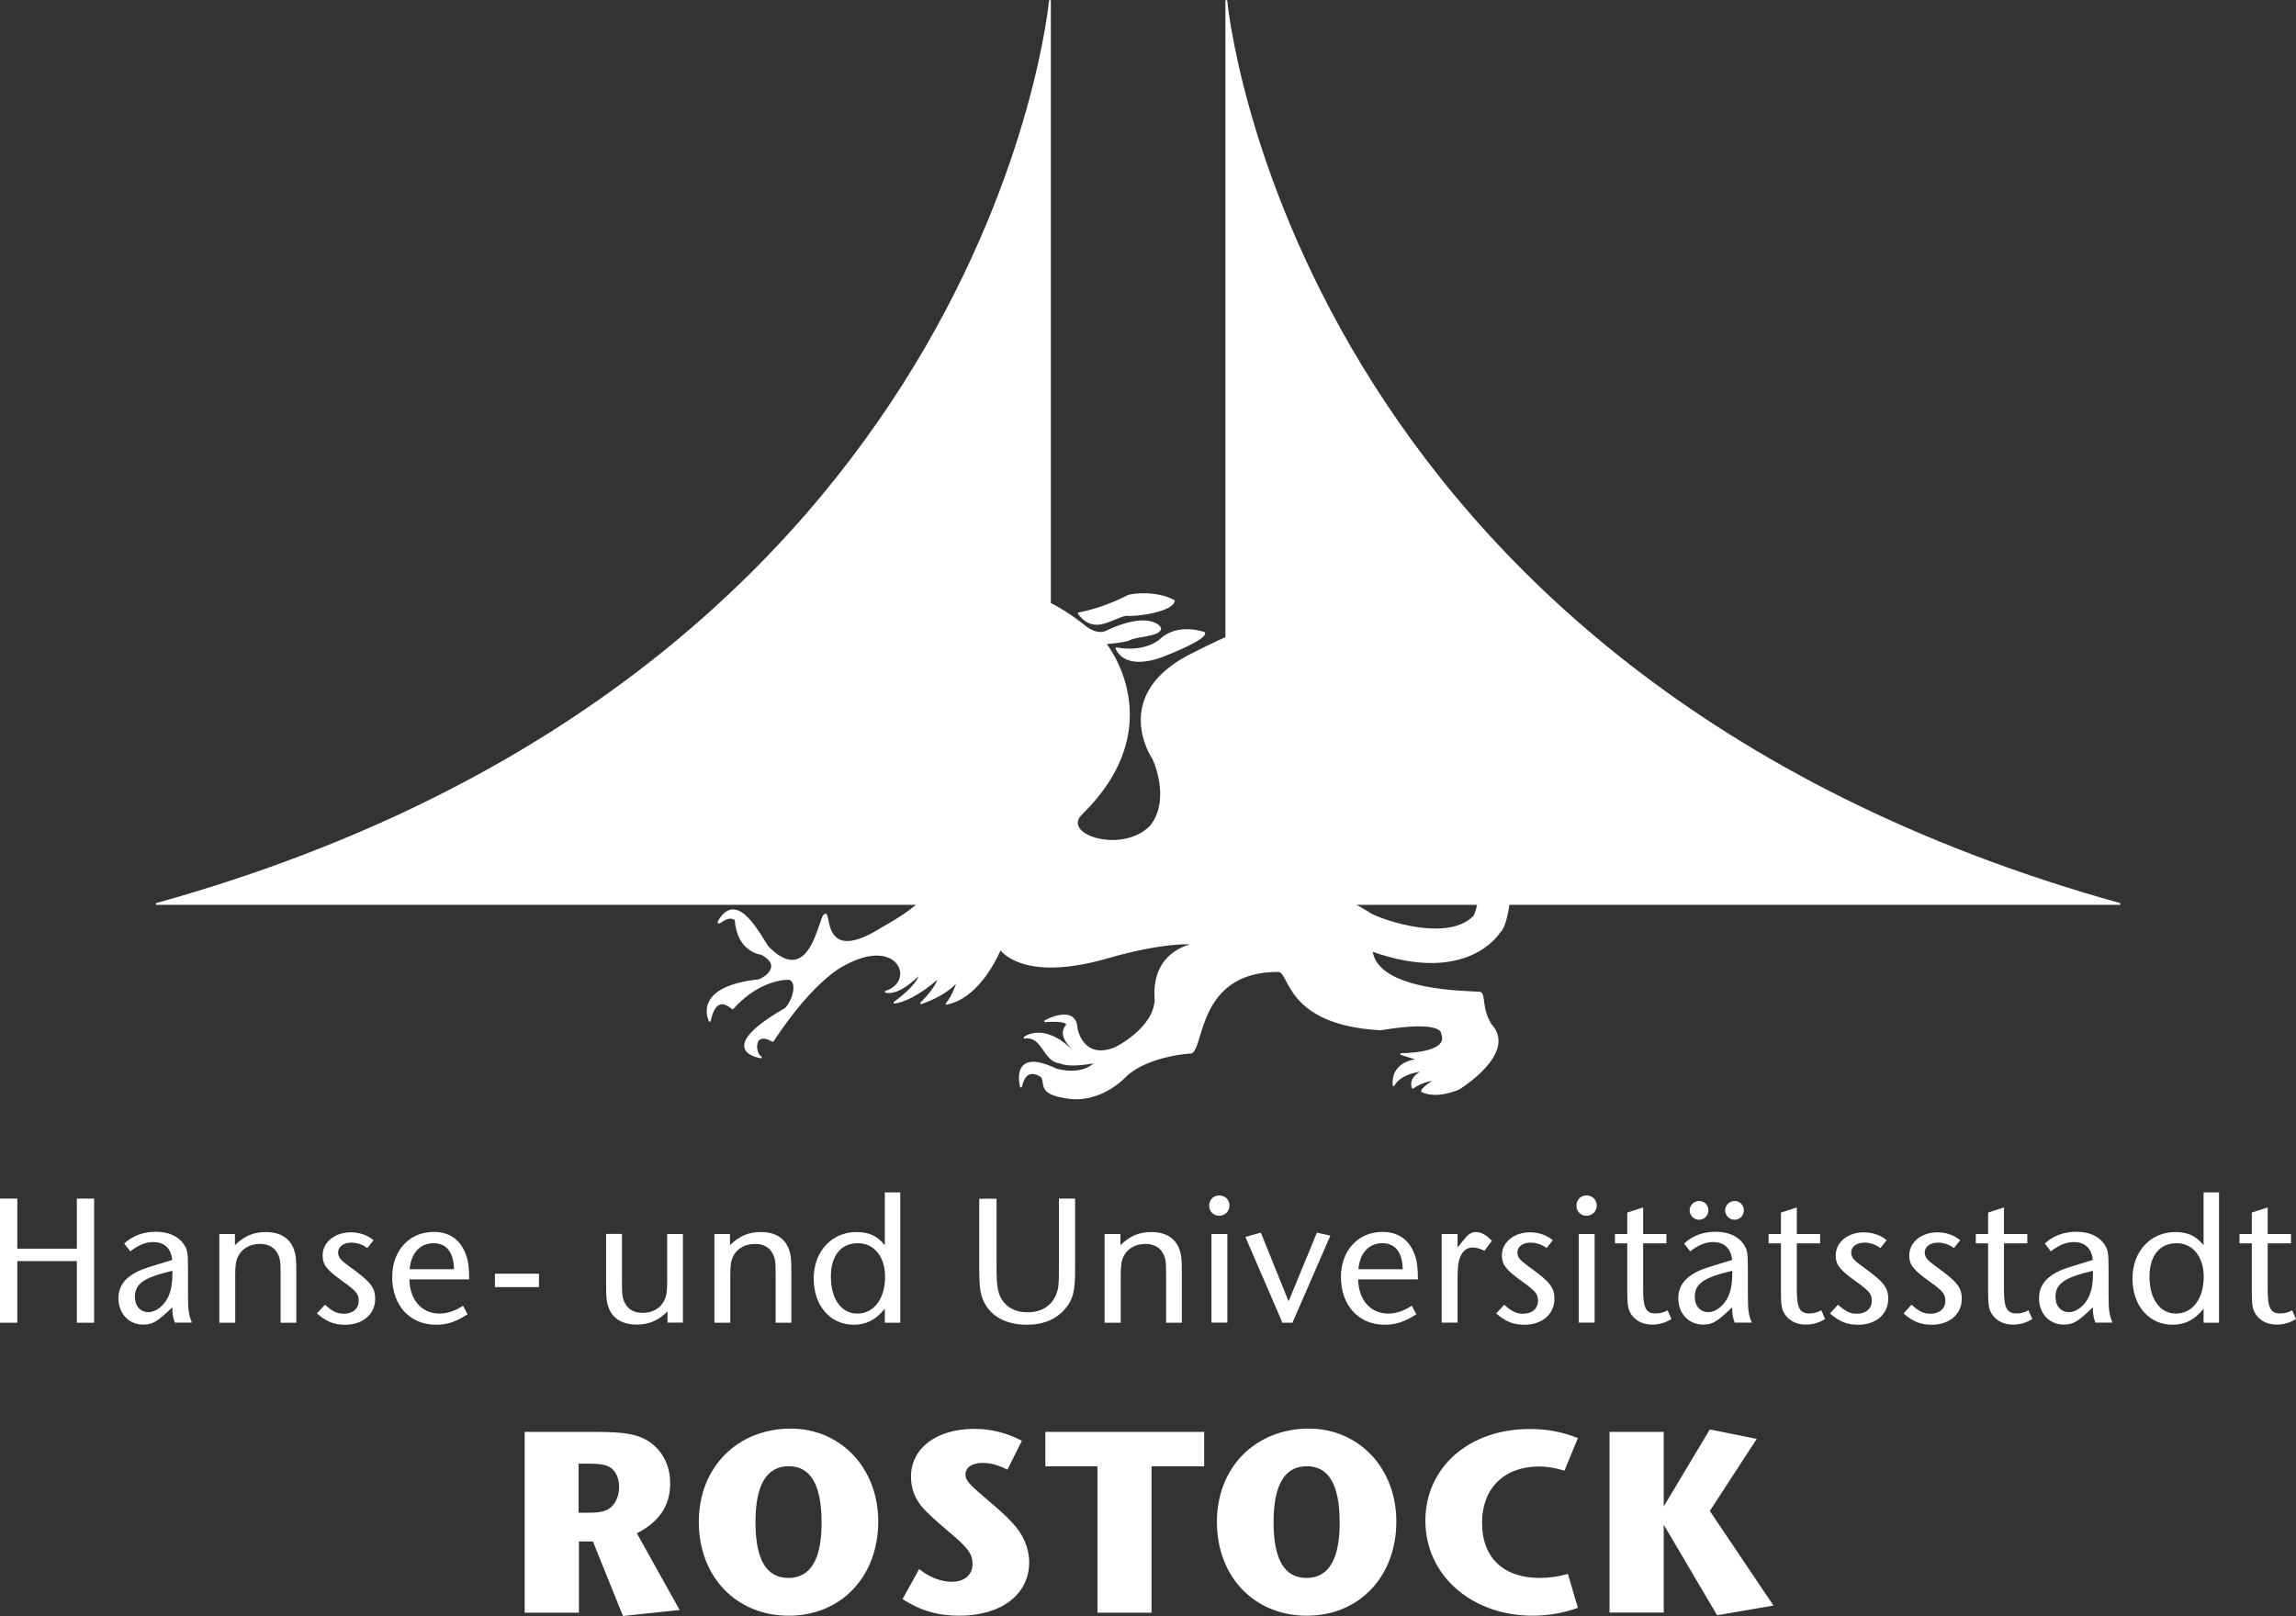
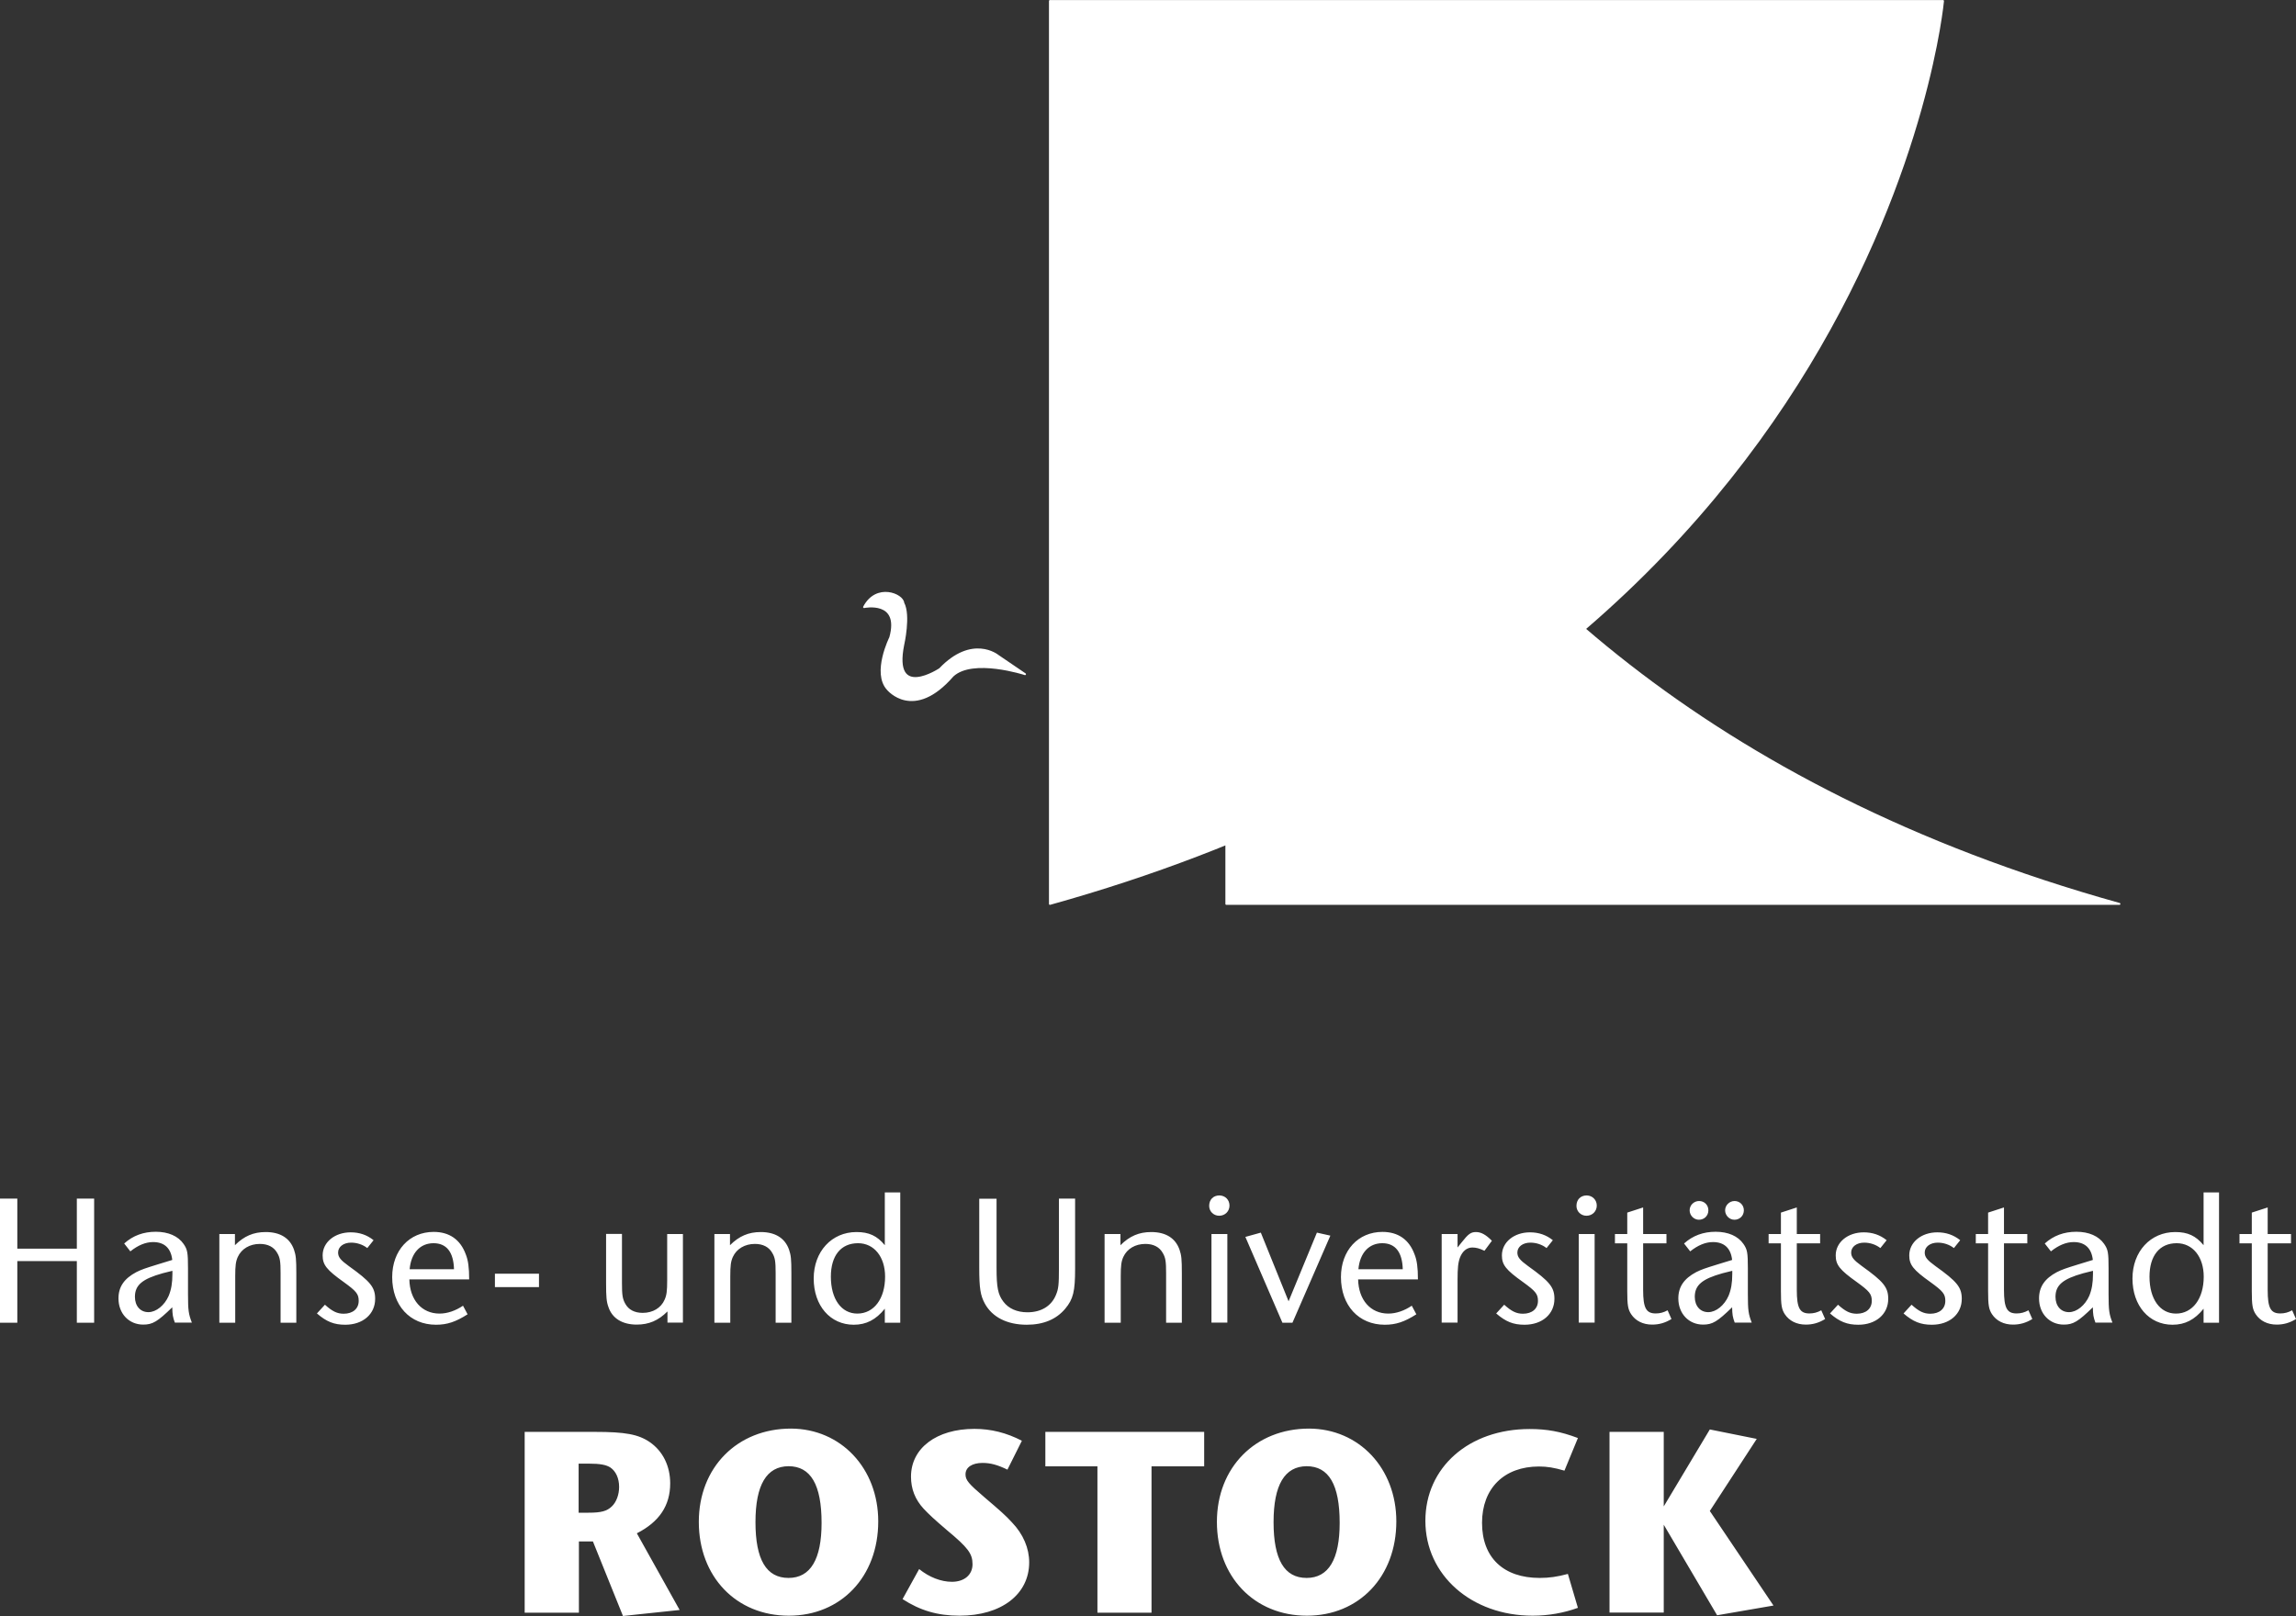
<svg xmlns="http://www.w3.org/2000/svg" enable-background="new 0 0 160.47 112.97" viewBox="0 0 160.47 112.97">
  <rect x="0" y="0" width="160.47" height="112.97" fill="#333333" stroke="none" />
  <g fill="#fff">
    <g stroke="#fff" stroke-linejoin="round" stroke-miterlimit="3.864">
-       <path d="m73.38.07v63.12h-62.42c58.17-16.21 62.42-63.12 62.42-63.12zm12.33 0v63.12h62.42c-58.16-16.21-62.42-63.12-62.42-63.12z" stroke-width=".133" />
+       <path d="m73.38.07v63.12c58.17-16.21 62.42-63.12 62.42-63.12zm12.33 0v63.12h62.42c-58.16-16.21-62.42-63.12-62.42-63.12z" stroke-width=".133" />
      <path d="m75.4 42.88c1.8-.33 3.39-1.19 3.39-1.19.36-.18 2.13-.32 3.25.32-.18.72-2.67 1.05-3.32.97-1.05.18-2.21 1.38-3.32-.1zm2.63 2.45c2.05.36 3.06-.58 3.06-.58 1.23-1.19 3.07-.5 3.07-.5.11.43-2.67 1.51-2.67 1.51s-2.66 1.23-3.46-.43z" stroke-width=".133" />
-       <path clip-rule="evenodd" d="m70.35 41.97s-3.28-.61-4.01 1.34c-.47 2.24.79 1.62.69.9 4.72-.9 5.45 2.7 5.45 2.7.14 1.23-5.34.58-5.34.58-.14 1.62 5.88 1.08 5.88 1.08s-2.27 4.87-6.74 4.58c-7.65-1.48-8.69-6.06-8.69-6.06-.25-.36 1.48-3.07 1.22-4.19-.25-1.91-1.98-1.44-2.13-1.19-.1.58 1.19.11.83 1.19-.72 1.12-.69 2.2-.69 2.88-.22 1.34-1.27.51-1.48.25 0 0-1.73-1.59-1.37-3.17.14-2.05-1.98-1.62-1.91-1.33-.14.18 1.3.65.58 2.99.03.76 1.62 1.98 1.62 1.98.87 1.3-1.48 1.55-1.62 1.26-1.8-.94-2.42-.36-2.45-.07 1.77.32 1.4 1.7 1.8 1.84.4.33 2.85-2.02 4.9-.79.76.76-1.33 2.45-1.22 2.71.14.36 2.81-.76 2.81-.76 1.15-.07 4.11 4.22 4.11 4.22s.65.72.03 1.48c-6.06 5.16-6.6.9-7.36 1.12-.22.32-.51 2.89 3.14 2.45-3.86.97-4.33-1.59-4.8-1.37-.54 2.63 2.45 2.78 2.45 2.78 2.81.29 5.12-1.12 5.12-1.12-3.08 2.39-5.88 1.16-5.63 1.63.07.18 1.12 2.02 4.91.18 3.86-2.63 4.79-1.22 4.79-1.22s1.27 1.37-3.57 4.04c-4.4 2.81-3.61-1.41-4.04-.9-.36.18-.98 5.26-3.97 2.23-.58-.83-2.16-4.04-3.43-1.77-.07.29.58-.61 1.19-.15.14 2.24 1.8 2.39 1.8 2.39 1.76.94-.11 1.95-.36 1.87-4.47.54-3.25 2.81-3.25 2.81.1-.47.43-1.87 1.59-.87 1.98-2.2 3.97-2.06 3.97-2.06.72.25.18 1.69-.26 2.09-5.12 2.96-1.73 3.39-1.73 3.39-.43-.14-.68-1.98.83-1.15 3.03-4.58 5.09-5.38 5.09-5.38 3.79-2.02 4.97 1.3 2.81 1.95.98.25 2.41-1.3 2.41-1.3s.07.69-1.8 2.06c1.37-.18 3.13-1.8 3.13-1.8s-.07.65-1.26 1.84c2.13-.76 2.63-1.73 2.63-1.73s-.36 1.23-.86 1.77c2.45-.51 3.75-3.86 3.75-3.86s1.44 2.34 7.39.65c4.48-1.3 6.35-.98 6.35-.98s-3.17.33-2.88 3.9c-.07 2.05-2.81 3.39-2.81 3.39-2.31.94-2.71-1.34-2.71-1.34-.07-1.73-2.2-.54-2.2-.54s1.51-.14 1.55.25c-.9.94.94 1.95.62 2.13-2.16-2.38-3.61-1.23-3.61-1.23 1.3-.18 1.34 1.62 2.45 1.73.83.36 2.56-.04 2.56-.04s-.75 1.08-2.81.54c-3.21-1.55-2.45 1.19-2.45 1.19.33-1.55 1.41-.73 1.41-.73.43.44-.32 1.16 1.69 1.48 2.49.47 4.26-1.55 4.26-1.55 1.62-1.44 4.54-1.58 4.54-1.58.83-.36.43-5.74 6.1-5.7.87.04.47 3.71 7.14 4.08 4.47-.76 4.29.29 4.29.29.61 1.48-2.85 1.44-2.85 1.44l1.3.4s-1.95 0-1.84 1.77c.54-.98 2.24-1.05 2.24-1.05s-1.19.4-.9 1.23c.76-.54 1.62-.58 1.62-.58s-.94.58-.97.83c1.08.5 2.56-.18 2.56-.18s4.08-2.49 2.24-4.47c-.72-1.15-.4-2.09-.75-2.24-.69-.07-7.25 0-7.58-2.96 6.74 2.42 8.94-1.3 8.94-1.3.72-.47 2.13-7.72-3.82-6.31-8.65 2.81-7.64-.61-7.64-.61.65-3.25 6.53-1.19 6.53-1.19 5.41 2.85 7.11-.07 7.18-.54.47-1.16-.58-4.29 1.26-6.39-.57-.29-5.05-2.38-6.67.5-1.01 1.34 0 2.67 0 2.67 2.12 3.03.32 2.78.11 2.67-.4-.11-4.15-1.51-6.53-.72-5.37 1.84-3.35 5.95-1.23 6.14 1.55.67 6.46-.7 6.46-.7 4.18-.68 2.71 3.5 2.53 3.46-2.02 1.98-7.18-.04-7.36-.32-.58-.29-5.05-3.35-9.92-3.72 12.8-7.28 15.91-11.11 15.91-11.11 4.54-4.72 4.44-8.69 4.44-8.69s-1.87 1.91-2.67 1.95c.61-.94.32-1.05.32-1.05s-4.18 3.64-11.07 4c.72-.94.5-1.12.5-1.12-.32-.32-3.03 1.15-3.03 1.15s2.2-1.51 1.8-2.09c-.83-.04-1.87 1.44-5.01 1.84 2.2-1.08 1.95-1.33 1.95-1.33s-.43-.47-5.34 2.02c-6.02 2.88-2.89 7.39-2.89 7.39s1.34 2.82-.18 4.73c-2.02 2.06-6.42.61-4.83-.9 6.31-6.2 1.63-11.9 1.63-11.9s1.19-.08 1.66-.25c.58-.32 2.05-.25 2.2-.76 0-.18-.87-1.19-3.82.22-.72.29-1.51-.43-1.51-.43s-3.97-3.25-5.41-1.78z" fill-rule="evenodd" stroke-width=".133" />
      <path d="m60.39 42.44c.87-1.66 2.71-.87 2.74-.29.47.87 0 2.92 0 2.92-.79 3.93 2.56 1.7 2.56 1.7 2.27-2.38 4.04-.94 4.04-.94l1.91 1.3s-3.65-1.19-5.05.11c-2.75 3.17-4.55.94-4.55.94-1.05-1.15.18-3.61.18-3.61.74-2.67-1.83-2.13-1.83-2.13z" stroke-width=".133" />
    </g>
    <path d="m0 83.79h1.21v3.5h4.16v-3.5h1.21v8.68h-1.21v-4.31h-4.16v4.31h-1.21zm12.22 8.67c-.14-.38-.17-.55-.18-1.07-1.03 1-1.37 1.21-2.03 1.21-1 0-1.73-.77-1.73-1.83 0-.81.4-1.39 1.25-1.84.39-.19.56-.25 1.53-.55l.98-.3c-.09-.82-.55-1.25-1.34-1.25-.52 0-1.05.22-1.59.65l-.43-.55c.61-.55 1.34-.82 2.21-.82s1.56.3 1.94.85c.27.39.31.6.31 1.72v1.8c0 1.12.04 1.39.27 1.98zm-.85-3.45c-1.43.4-1.94.83-1.94 1.65 0 .64.38 1.07.94 1.07.55 0 1.13-.48 1.42-1.14.18-.44.26-.9.26-1.53v-.22zm3.94-2.74h1.11v.78c.64-.64 1.3-.92 2.15-.92 1.02 0 1.7.43 1.98 1.24.13.38.16.65.16 1.63v3.47h-1.1v-3.47c0-.81-.04-1.08-.23-1.4-.23-.42-.65-.64-1.22-.64-.7 0-1.28.34-1.54.91-.14.31-.18.6-.18 1.35v3.25h-1.11v-6.2zm10.36.98c-.32-.25-.73-.38-1.13-.38-.53 0-.91.29-.91.69 0 .32.17.53.75.95 1.51 1.08 1.84 1.48 1.84 2.29 0 1.07-.86 1.81-2.09 1.81-.78 0-1.31-.21-1.98-.79l.56-.61c.51.46.85.63 1.31.63.64 0 1.05-.35 1.05-.9 0-.48-.17-.68-1.04-1.31-1.21-.86-1.48-1.21-1.48-1.87 0-.92.85-1.61 1.96-1.61.61 0 1.14.18 1.6.55zm2.94 2.19c.03 1.44.87 2.39 2.11 2.39.55 0 1.12-.2 1.64-.55l.32.6c-.83.53-1.43.73-2.21.73-1.82 0-3.06-1.35-3.06-3.33 0-1.86 1.2-3.16 2.9-3.16 1.09 0 1.86.53 2.24 1.56.17.42.24.92.24 1.76zm3.12-.71c-.03-1.18-.51-1.82-1.43-1.82-.94 0-1.57.69-1.67 1.82zm2.86 1.25v-.94h3.08v.94zm13.16 2.48h-1.1v-.78c-.64.64-1.3.92-2.15.92-1.01 0-1.72-.44-1.98-1.24-.13-.36-.16-.7-.16-1.64v-3.46h1.11v3.46c0 .81.04 1.08.23 1.42.23.42.65.64 1.22.64.7 0 1.28-.34 1.53-.92.14-.31.18-.6.18-1.35v-3.24h1.1v6.19zm2.16-6.19h1.11v.78c.64-.64 1.3-.92 2.15-.92 1.02 0 1.7.43 1.98 1.24.13.38.16.65.16 1.63v3.47h-1.1v-3.47c0-.81-.04-1.08-.23-1.4-.23-.42-.65-.64-1.22-.64-.7 0-1.28.34-1.54.91-.14.31-.18.6-.18 1.35v3.25h-1.11v-6.2zm13.01-2.91v9.11h-1.08v-.98c-.62.77-1.3 1.12-2.17 1.12-1.64 0-2.8-1.33-2.8-3.23 0-1.89 1.26-3.25 2.99-3.25.87 0 1.44.26 1.98.92v-3.69zm-4.85 5.89c0 1.56.73 2.58 1.85 2.58 1.16 0 1.94-1.04 1.94-2.58 0-1.39-.77-2.34-1.89-2.34-1.2 0-1.9.87-1.9 2.34zm11.58-5.46v4.84c0 1.38.1 1.87.48 2.37.36.48.95.74 1.68.74.95 0 1.67-.43 1.99-1.21.18-.43.21-.71.21-1.91v-4.83h1.13v4.92c0 1.56-.13 2.11-.69 2.78-.62.74-1.52 1.12-2.69 1.12-1.37 0-2.41-.53-2.93-1.48-.31-.57-.39-1.08-.39-2.52v-4.81h1.21zm7.55 2.48h1.11v.78c.64-.64 1.3-.92 2.15-.92 1.02 0 1.7.43 1.98 1.24.13.38.16.65.16 1.63v3.47h-1.1v-3.47c0-.81-.04-1.08-.23-1.4-.23-.42-.65-.64-1.22-.64-.7 0-1.28.34-1.54.91-.14.31-.18.6-.18 1.35v3.25h-1.13zm8.73-1.99c0 .4-.31.71-.72.71-.39 0-.7-.3-.7-.69 0-.44.29-.73.72-.73.41.01.7.31.7.71zm-1.26 1.99h1.11v6.19h-1.11zm2.37.2 1.08-.3 1.94 4.8 1.98-4.8.94.21-2.65 6.09h-.7zm7.88 2.97c.03 1.44.87 2.39 2.11 2.39.55 0 1.12-.2 1.64-.55l.32.6c-.83.53-1.43.73-2.21.73-1.82 0-3.06-1.35-3.06-3.33 0-1.86 1.2-3.16 2.9-3.16 1.09 0 1.86.53 2.24 1.56.17.42.24.92.24 1.76zm3.12-.71c-.03-1.18-.51-1.82-1.43-1.82-.94 0-1.57.69-1.67 1.82zm2.72-2.46h1.11v.94l.27-.34c.48-.61.66-.74 1.02-.74.35 0 .69.18 1.11.61l-.52.7c-.35-.17-.59-.23-.85-.23-.38 0-.69.26-.86.7-.13.35-.17.73-.17 1.56v2.99h-1.11zm7.33.98c-.32-.25-.73-.38-1.13-.38-.53 0-.91.29-.91.69 0 .32.17.53.75.95 1.51 1.08 1.84 1.48 1.84 2.29 0 1.07-.86 1.81-2.09 1.81-.78 0-1.31-.21-1.98-.79l.56-.61c.51.46.85.63 1.31.63.64 0 1.05-.35 1.05-.9 0-.48-.17-.68-1.04-1.31-1.21-.86-1.48-1.21-1.48-1.87 0-.92.85-1.61 1.96-1.61.61 0 1.14.18 1.6.55zm3.51-2.97c0 .4-.31.71-.72.71-.39 0-.7-.3-.7-.69 0-.44.29-.73.72-.73.4.01.7.31.7.71zm-1.26 1.99h1.11v6.19h-1.11zm2.53 0h.86v-1.5l1.11-.36v1.86h1.63v.65h-1.63v3.26c0 1.26.21 1.64.88 1.64.3 0 .56-.07.83-.22l.27.61c-.44.27-.87.39-1.35.39-.64 0-1.16-.26-1.47-.73-.22-.34-.27-.64-.27-1.61v-3.34h-.86zm8.37 6.19c-.14-.38-.17-.55-.18-1.07-1.03 1-1.37 1.21-2.03 1.21-1 0-1.73-.77-1.73-1.83 0-.81.4-1.39 1.25-1.84.39-.19.56-.25 1.53-.55l.98-.3c-.09-.82-.55-1.25-1.34-1.25-.52 0-1.05.22-1.59.65l-.43-.55c.61-.55 1.34-.82 2.21-.82s1.56.3 1.94.85c.27.39.31.6.31 1.72v1.8c0 1.12.04 1.39.27 1.98zm-1.84-7.85c0 .38-.29.66-.66.66-.35 0-.65-.3-.65-.66s.3-.65.66-.65c.37 0 .65.28.65.65zm.99 4.4c-1.43.4-1.94.83-1.94 1.65 0 .64.38 1.07.94 1.07.55 0 1.13-.48 1.42-1.14.18-.44.26-.9.26-1.53v-.22zm1.49-4.4c0 .38-.29.66-.66.66-.35 0-.65-.3-.65-.66 0-.35.3-.65.66-.65s.65.28.65.65zm1.73 1.66h.86v-1.5l1.11-.36v1.86h1.63v.65h-1.63v3.26c0 1.26.21 1.64.88 1.64.3 0 .56-.07.83-.22l.27.61c-.44.27-.87.39-1.35.39-.64 0-1.16-.26-1.47-.73-.22-.34-.27-.64-.27-1.61v-3.34h-.86zm7.81.98c-.32-.25-.73-.38-1.13-.38-.53 0-.91.29-.91.69 0 .32.17.53.75.95 1.51 1.08 1.84 1.48 1.84 2.29 0 1.07-.86 1.81-2.09 1.81-.78 0-1.31-.21-1.98-.79l.56-.61c.51.46.85.63 1.31.63.64 0 1.05-.35 1.05-.9 0-.48-.17-.68-1.04-1.31-1.21-.86-1.48-1.21-1.48-1.87 0-.92.85-1.61 1.96-1.61.61 0 1.14.18 1.6.55zm5.14 0c-.32-.25-.73-.38-1.13-.38-.53 0-.91.29-.91.69 0 .32.17.53.75.95 1.51 1.08 1.84 1.48 1.84 2.29 0 1.07-.86 1.81-2.09 1.81-.78 0-1.31-.21-1.98-.79l.56-.61c.51.46.85.63 1.31.63.64 0 1.05-.35 1.05-.9 0-.48-.17-.68-1.04-1.31-1.21-.86-1.48-1.21-1.48-1.87 0-.92.85-1.61 1.96-1.61.61 0 1.14.18 1.6.55zm1.53-.98h.86v-1.5l1.11-.36v1.86h1.63v.65h-1.63v3.26c0 1.26.21 1.64.88 1.64.3 0 .56-.07.83-.22l.27.61c-.44.27-.87.39-1.35.39-.64 0-1.16-.26-1.47-.73-.22-.34-.27-.64-.27-1.61v-3.34h-.86zm8.36 6.19c-.14-.38-.17-.55-.18-1.07-1.03 1-1.37 1.21-2.03 1.21-1 0-1.73-.77-1.73-1.83 0-.81.4-1.39 1.25-1.84.39-.19.56-.25 1.53-.55l.98-.3c-.09-.82-.55-1.25-1.34-1.25-.52 0-1.05.22-1.59.65l-.43-.55c.61-.55 1.34-.82 2.21-.82s1.56.3 1.94.85c.27.39.31.6.31 1.72v1.8c0 1.12.04 1.39.27 1.98zm-.85-3.45c-1.43.4-1.94.83-1.94 1.65 0 .64.38 1.07.94 1.07.55 0 1.13-.48 1.42-1.14.18-.44.26-.9.26-1.53v-.22zm9.49-5.65v9.11h-1.08v-.98c-.62.77-1.3 1.12-2.17 1.12-1.64 0-2.8-1.33-2.8-3.23 0-1.89 1.26-3.25 2.99-3.25.87 0 1.44.26 1.98.92v-3.69zm-4.86 5.89c0 1.56.73 2.58 1.85 2.58 1.16 0 1.94-1.04 1.94-2.58 0-1.39-.77-2.34-1.89-2.34-1.19 0-1.9.87-1.9 2.34zm6.29-2.98h.86v-1.5l1.11-.36v1.86h1.63v.65h-1.63v3.26c0 1.26.21 1.64.88 1.64.3 0 .56-.07.83-.22l.27.61c-.44.27-.87.39-1.35.39-.64 0-1.16-.26-1.47-.73-.22-.34-.27-.64-.27-1.61v-3.34h-.86zm-119.86 13.83h4.91c2.14 0 3.05.17 3.85.72.91.63 1.42 1.67 1.42 2.88 0 1.55-.76 2.69-2.33 3.49l2.99 5.36-3.96.42-2.1-5.21h-.98v4.98h-3.79v-12.64zm4.47 5.65c.89 0 1.29-.11 1.63-.44.32-.3.51-.83.51-1.36 0-.61-.23-1.1-.61-1.36-.3-.19-.72-.27-1.5-.27h-.72v3.43zm20.25.61c0 3.86-2.6 6.59-6.25 6.59-3.68 0-6.29-2.73-6.29-6.56 0-3.81 2.69-6.52 6.44-6.52 3.49.01 6.1 2.77 6.1 6.49zm-8.58.05c0 2.62.76 3.9 2.31 3.9 1.54 0 2.31-1.31 2.31-3.85 0-2.67-.76-3.96-2.31-3.96-1.53.01-2.31 1.3-2.31 3.91zm17.61-3.67c-.7-.34-1.19-.47-1.74-.47-.72 0-1.19.3-1.19.8 0 .4.21.65 1.31 1.59 1.14.97 1.5 1.29 1.93 1.76.8.83 1.21 1.82 1.21 2.8 0 2.24-1.95 3.73-4.87 3.73-1.52 0-2.75-.36-3.98-1.16l1.16-2.1c.7.57 1.53.89 2.29.89.87 0 1.44-.49 1.44-1.23s-.32-1.16-1.8-2.39c-.89-.76-1.23-1.08-1.61-1.48-.61-.66-.89-1.4-.89-2.25 0-1.99 1.78-3.34 4.43-3.34 1.16 0 2.24.27 3.32.83zm6.29-.23h-3.64v-2.41h11.1v2.41h-3.68v10.23h-3.78zm20.89 3.85c0 3.86-2.6 6.59-6.25 6.59-3.68 0-6.29-2.73-6.29-6.56 0-3.81 2.69-6.52 6.44-6.52 3.49.01 6.1 2.77 6.1 6.49zm-8.58.05c0 2.62.76 3.9 2.31 3.9 1.54 0 2.31-1.31 2.31-3.85 0-2.67-.76-3.96-2.31-3.96-1.53.01-2.31 1.3-2.31 3.91zm20.33-3.6c-.72-.21-1.21-.29-1.78-.29-2.44 0-3.98 1.53-3.98 3.94 0 2.43 1.5 3.85 4.03 3.85.66 0 1.23-.08 1.97-.28l.7 2.37c-.99.36-2.07.55-3.16.55-4.28 0-7.5-2.84-7.5-6.63 0-3.73 3.03-6.42 7.29-6.42 1.19 0 2.16.17 3.37.63zm3.15-2.71h3.79v5.21l3.22-5.38 3.28.66-3.28 5.04 4.45 6.61-3.94.68-3.73-6.33v6.14h-3.79z" />
  </g>
</svg>